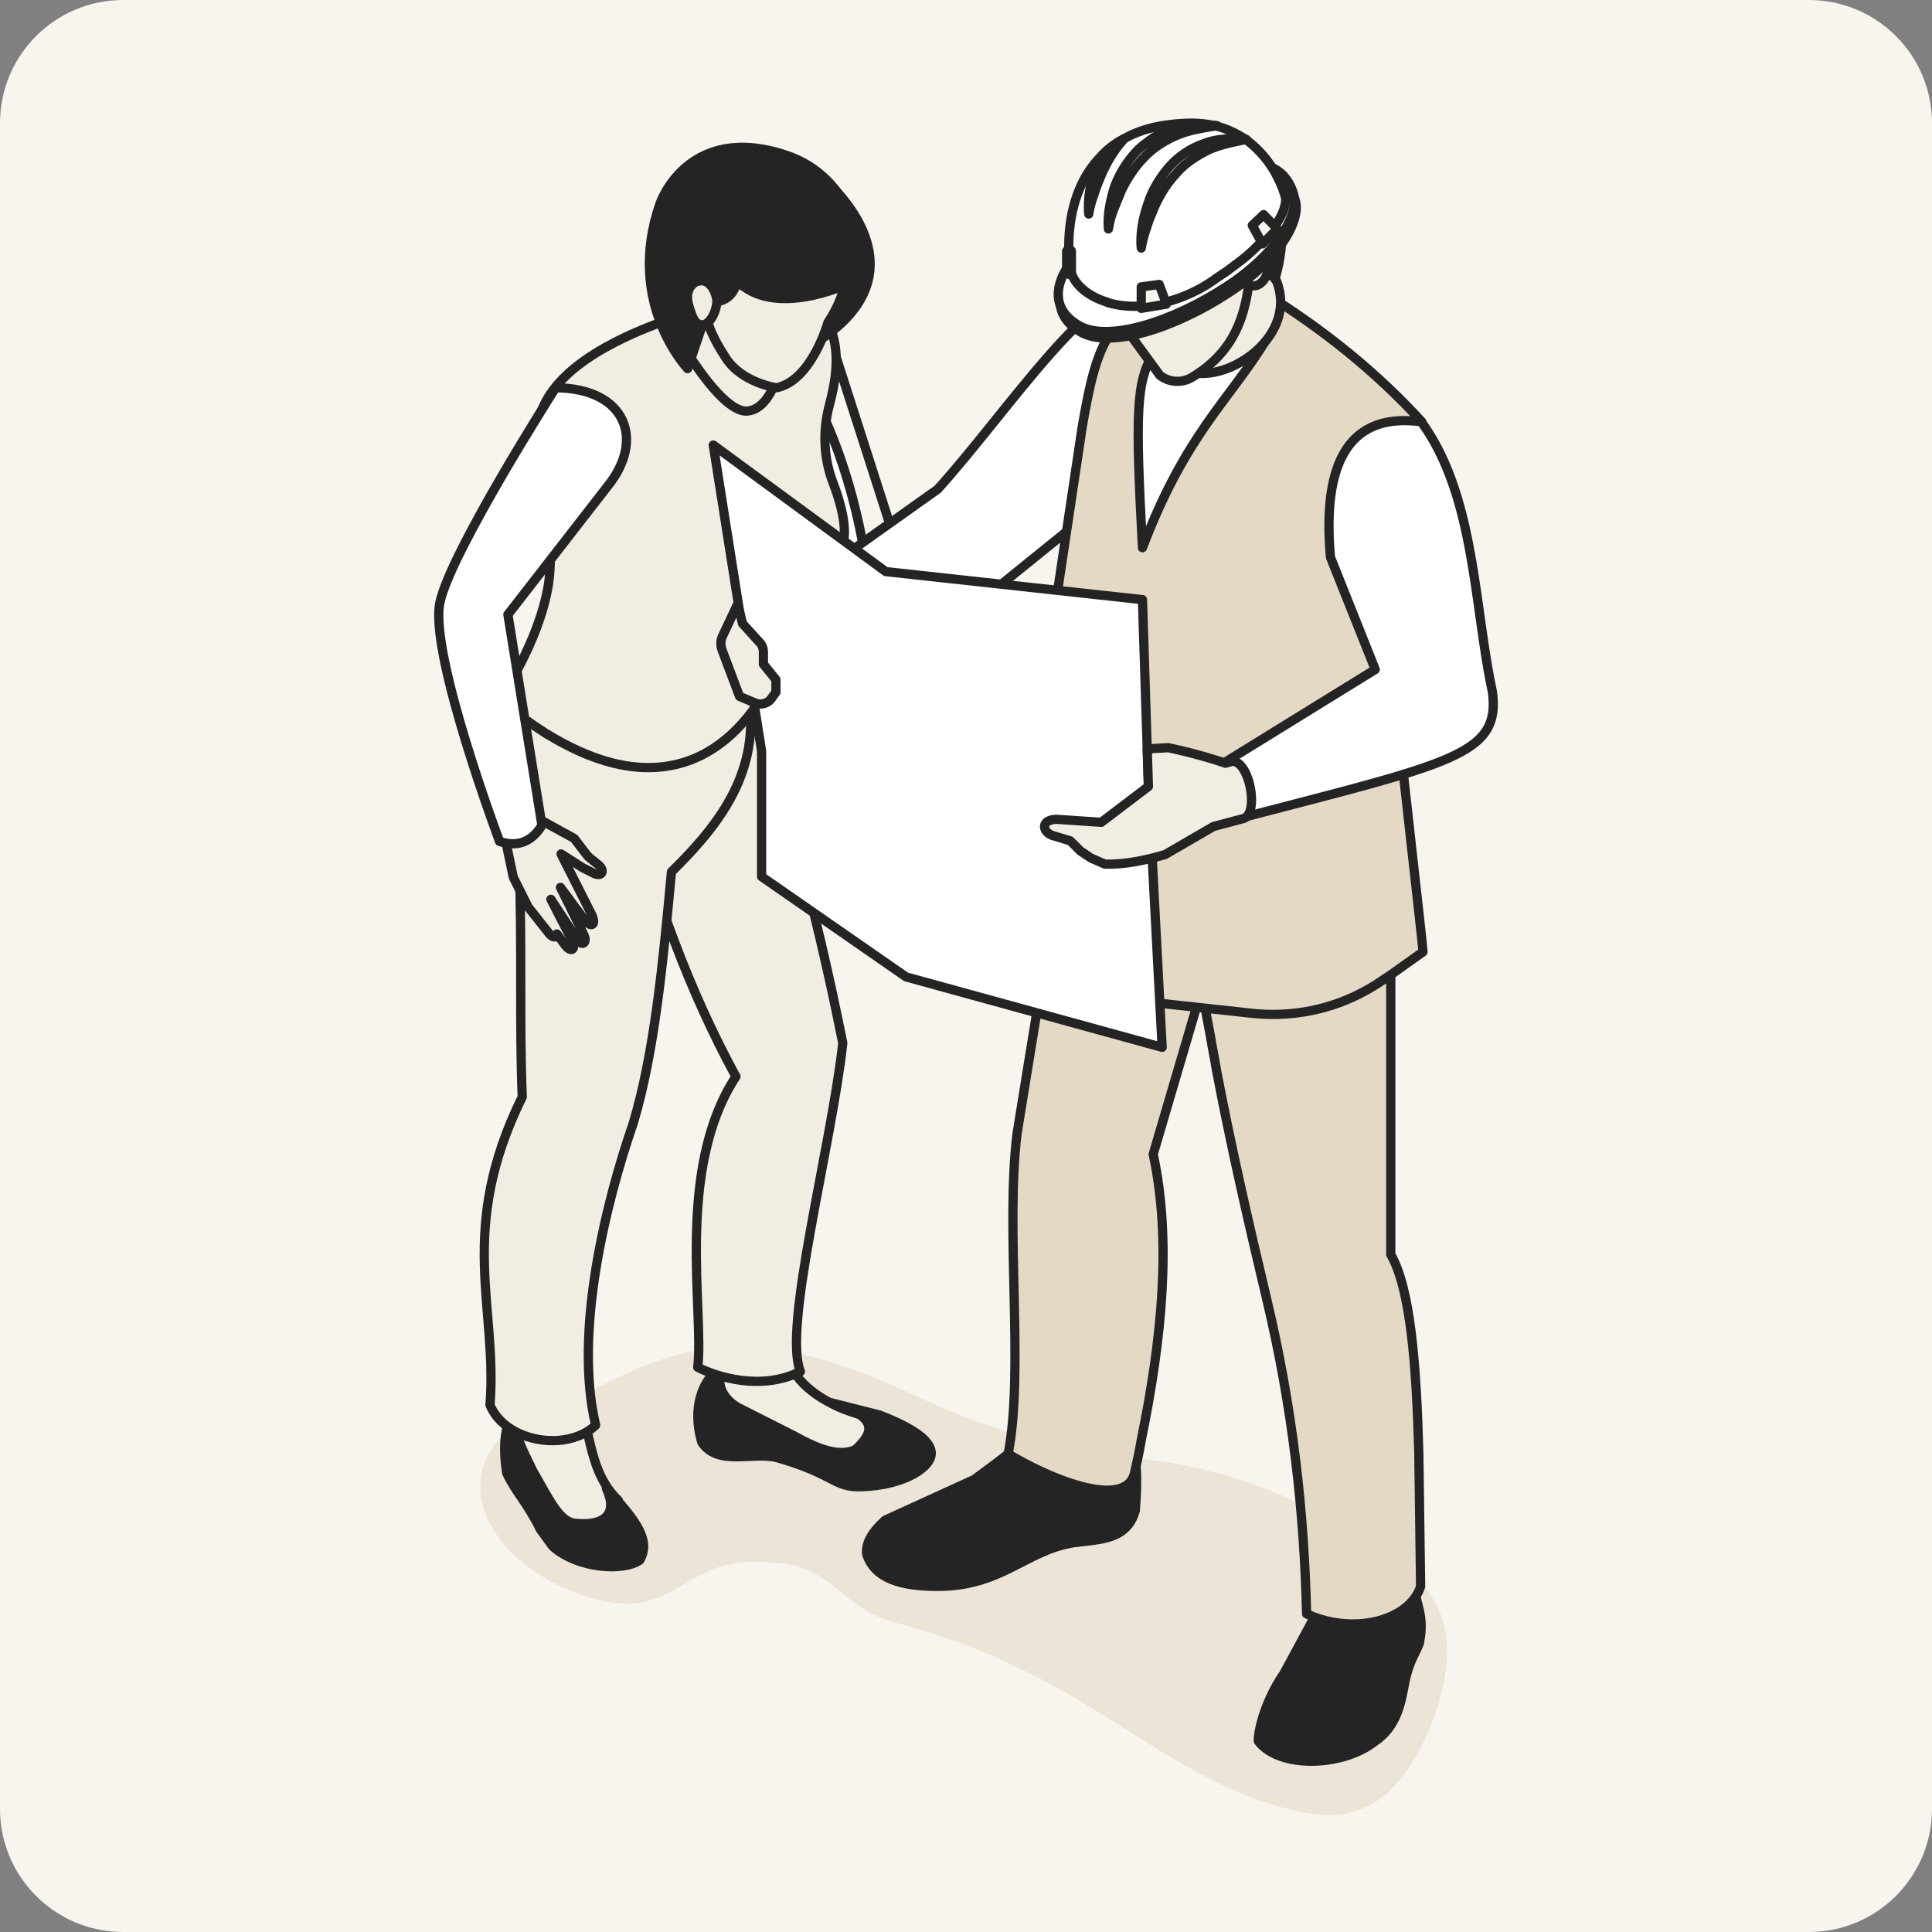
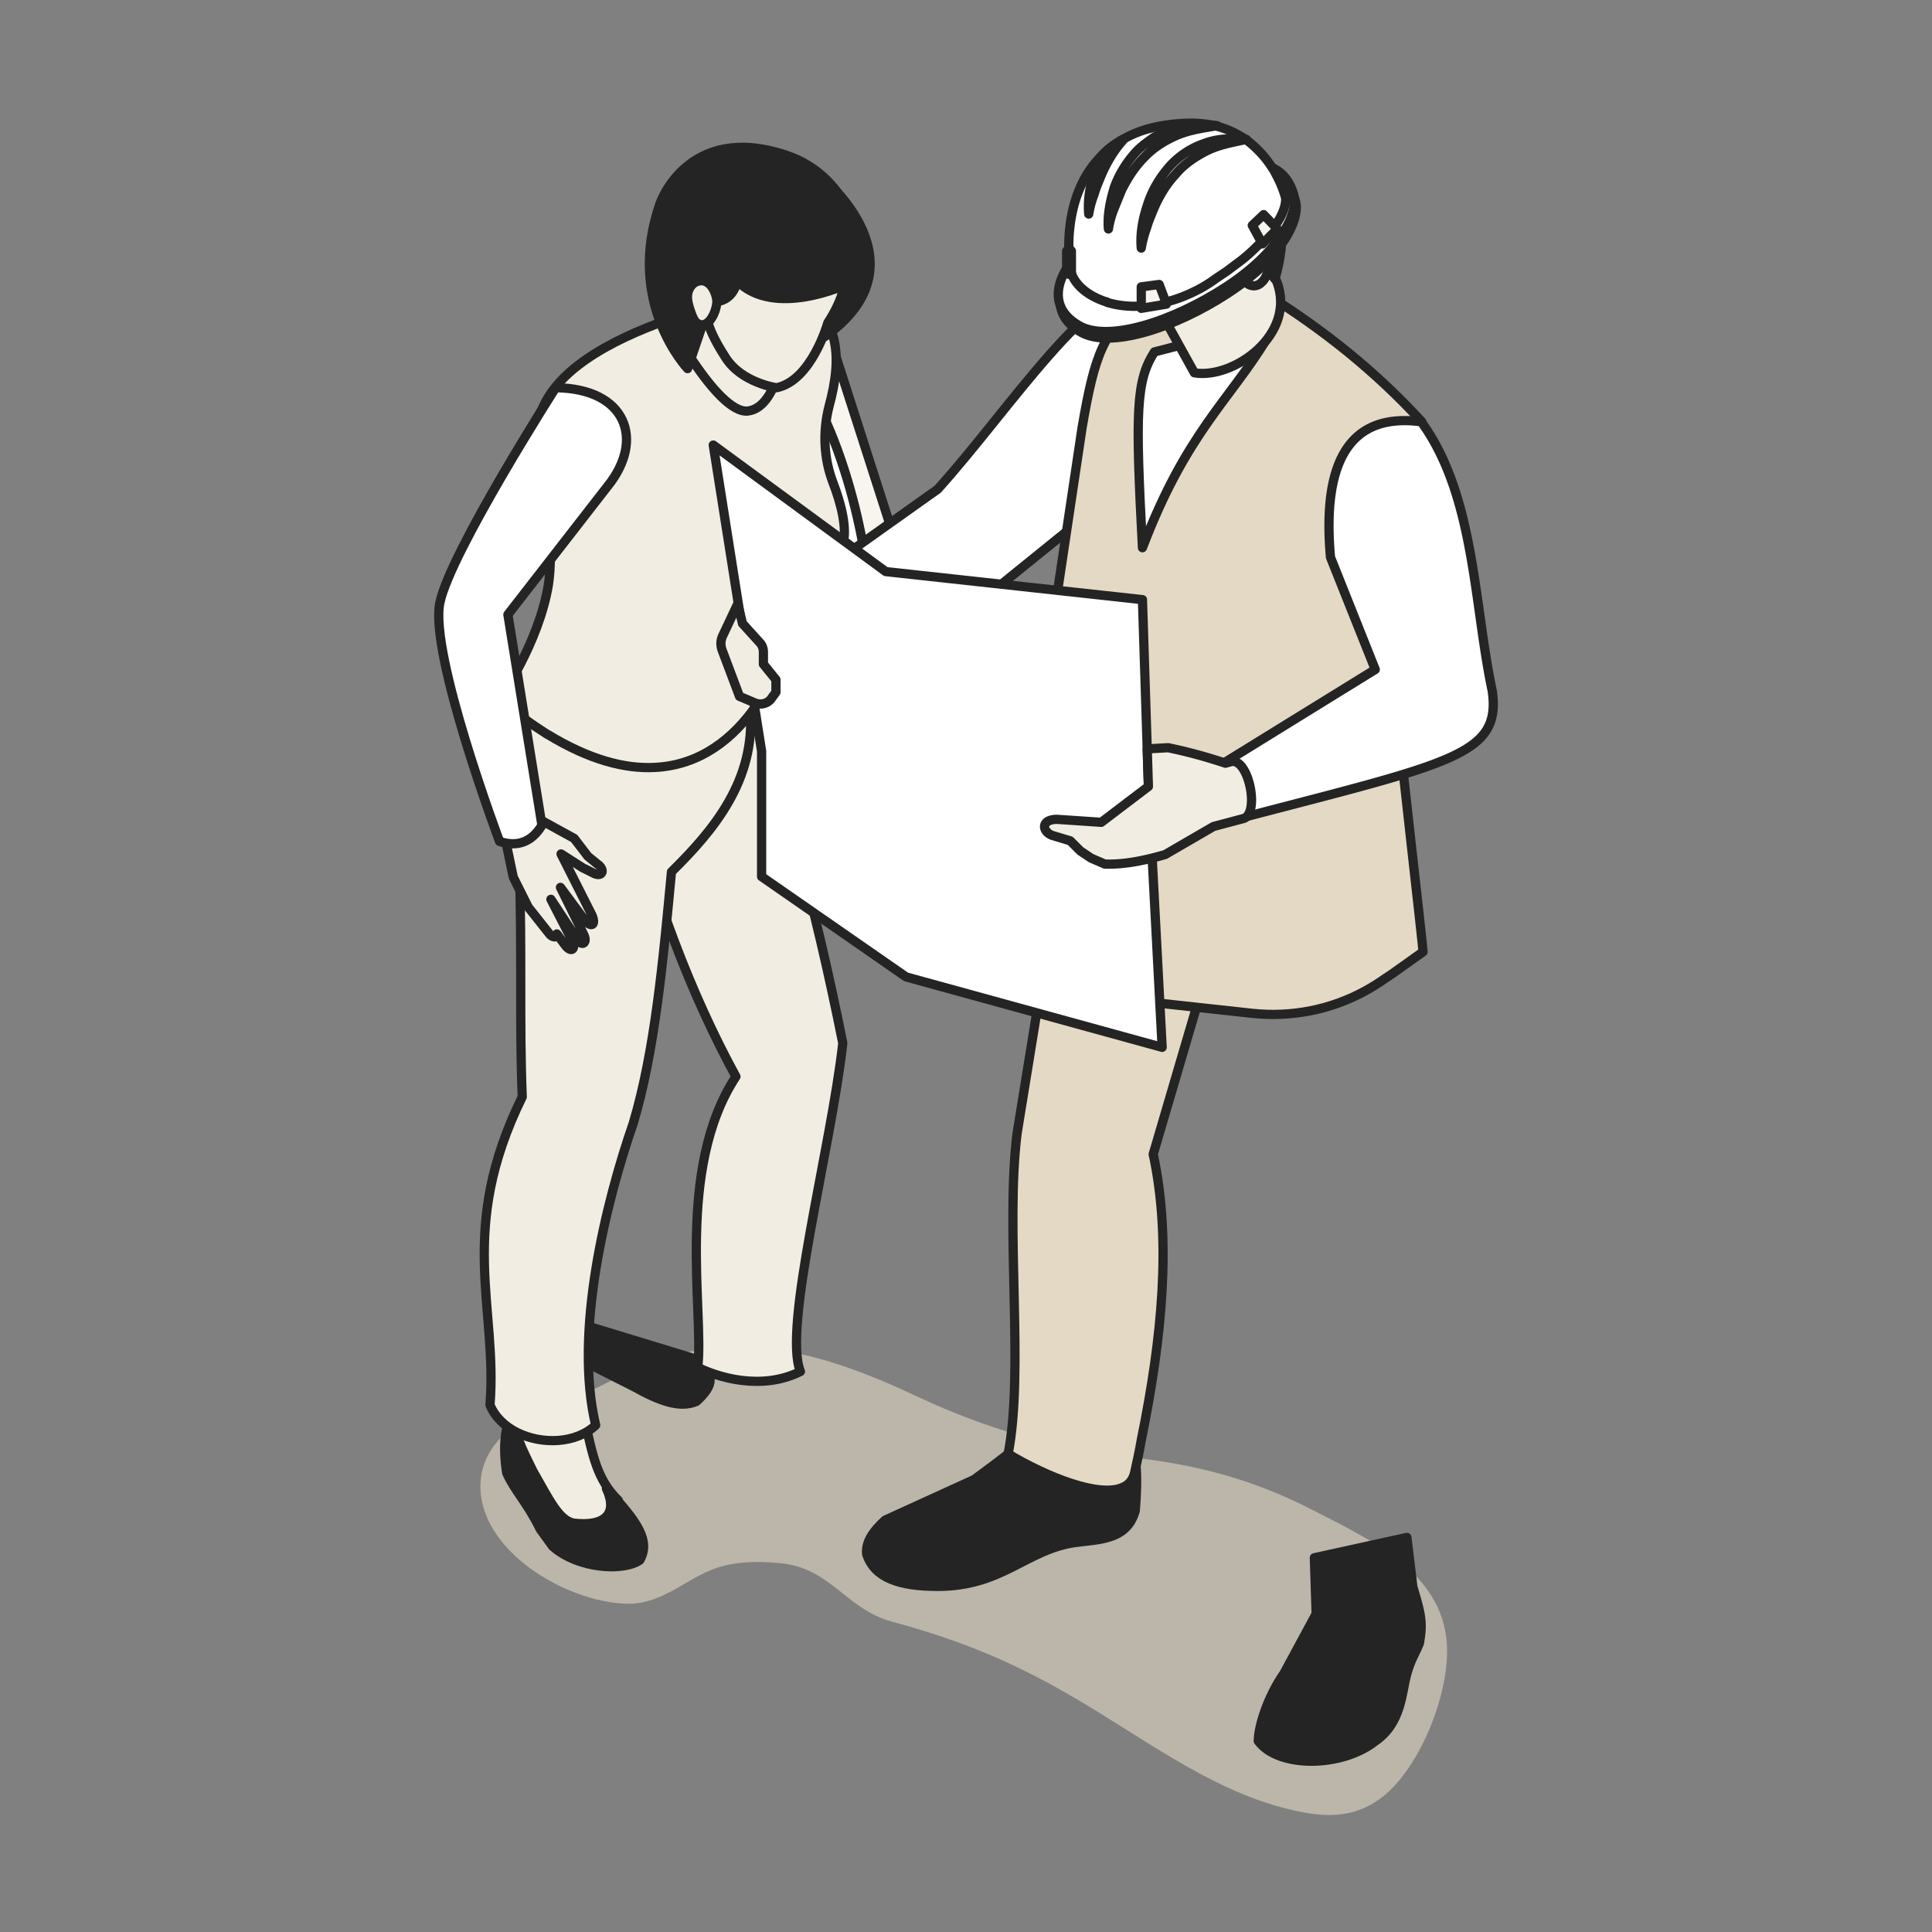
<svg xmlns="http://www.w3.org/2000/svg" width="251" height="251" fill="none">
  <rect width="100%" height="100%" fill="#808080" stroke="none" />
  <style>.B{fill:#f2ede2}.C{fill:#fff}.D{fill:#242424}.E{fill:#f8f5ef}.F{fill:#e4d9c4}</style>
  <g clip-path="url(#A)">
-     <path d="M0 16C0 7.163 7.163 0 16 0h219c8.837 0 16 7.163 16 16v219c0 8.837-7.163 16-16 16H16c-8.837 0-16-7.163-16-16V16z" class="E" />
    <path opacity=".6" d="M72.267 182.989c-4.963 1.008-9.694 4.575-9.849 9.849-.233 8.608 11.09 15.278 18.923 15.51 5.041.155 8.065-3.722 12.563-4.886 2.249-.62 5.041-.62 7.367-.387 6.592.543 8.608 5.971 14.58 7.6 8.608 2.326 15.355 5.041 23.11 9.539 9.074 5.196 17.915 12.175 28.074 14.735 4.576 1.163 8.686 1.551 12.641-1.551 4.886-3.878 8.686-13.495 8.298-19.776-.543-9.306-9.926-13.572-17.139-17.294-7.755-4.033-15.2-6.049-23.808-6.98-9.617-1.008-18.923-3.723-27.686-7.833-6.592-3.102-13.649-5.894-20.939-6.437-9.927-.853-16.674 3.102-26.135 7.911z" class="F" />
    <g stroke="#242424" stroke-width="1.2" stroke-linejoin="round">
      <path d="M100.186 44.636c4.266.155 6.127-2.869 8.454 1.784l7.522 23.421 6.747 1.784v9.616c-.077 0-.233.078-.31.078-3.723 1.008-6.98 1.241-9.849 1.163C99.799 83.489 99.101 55.26 99.101 55.26l1.085-10.625z" class="E" />
      <path d="M99.178 55.26s.62 28.229 13.649 27.221c2.947.078 6.204-.155 9.849-1.163l-9.616-2.482c-.465-11.012-5.429-28.539-12.796-34.278L99.178 55.26z" class="C" />
-       <path d="M111.741 183.765c-4.343-1.241-7.91-3.568-9.228-6.747-2.715.775-5.662.465-8.144-.776 0 .155 0 .233-.077.388-2.249 2.947-3.335 5.816-1.163 8.531h6.514l6.437 4.265 6.98-.155c.853-2.327 1.396-4.576-1.319-5.506z" class="B" />
-       <path d="M93.672 177.56c-3.257 2.404-3.49 6.592-2.482 9.849 2.171 3.179 6.747 1.085 9.927 2.016 7.29 2.094 7.29 3.878 10.78 3.723 5.661-.156 9.383-2.637 9.073-4.576-.232-1.629-2.714-3.18-6.669-4.731l-6.437-1.628c1.008.62 2.326 1.085 3.8 1.551 2.016 1.396 1.318 2.869-.543 4.575-2.094.931-4.73 0-8.065-1.861l-7.213-3.645c-1.939-1.163-2.792-2.869-2.172-5.273z" class="D" />
+       <path d="M93.672 177.56l-6.437-1.628c1.008.62 2.326 1.085 3.8 1.551 2.016 1.396 1.318 2.869-.543 4.575-2.094.931-4.73 0-8.065-1.861l-7.213-3.645c-1.939-1.163-2.792-2.869-2.172-5.273z" class="D" />
      <path d="M67.537 182.136v.465c-1.008 1.861-.931 4.653-.698 7.6l4.886 8.066c.078.387 6.592 2.016 6.592 2.016l2.016-5.351c-2.792-2.714-3.335-5.894-4.343-10.315-3.025.388-5.894 0-8.453-2.481z" class="B" />
      <path d="M67.537 182.523c-2.249 1.939-2.171 5.894-1.706 8.841 1.086 2.404 2.637 3.8 4.343 7.29l1.629 2.249c3.335 2.947 9.229 3.257 11.322 1.784 1.396-2.482-.233-4.963-4.343-9.306 1.551 3.334-.233 4.963-4.265 4.498-1.939-.388-3.18-3.102-5.274-6.747-1.861-3.8-3.102-6.049-1.706-8.609z" class="D" />
      <g class="B">
        <path d="M103.987 178.18c-2.327-5.662 3.955-28.85 5.506-42.654-3.645-18.225-8.143-34.821-13.727-49.091l-14.114 17.14c3.49 13.106 7.988 25.359 13.959 36.294-7.91 12.021-4.11 30.633-4.963 37.768 2.482 1.241 8.221 3.102 13.339.543z" />
        <path d="M63.659 182.524c.62 1.551 1.939 2.791 3.49 3.567 3.257 1.629 7.678 1.473 10.237-.931-2.869-12.098 1.319-28.927 4.886-39.241 2.792-9.306 3.877-21.094 4.963-32.65 5.429-5.351 10.935-11.865 10.237-21.016 1.706-10.935-26.678-16.286-30.866-3.102-3.567 8.608-1.861 15.122.853 22.723.388 12.33 0 20.706.388 30.633-8.531 17.371-3.18 27.22-4.188 40.017z" />
        <path d="M64.9 90.857c2.094 1.784 4.188 3.257 6.127 4.498.078 0 .078.078.155.078 5.351 3.257 10.004 4.498 13.959 4.265 5.816-.31 10.159-3.722 13.184-8.143-.62-3.722-.698-9.927 1.086-13.572.078-.078.078-.233.155-.31.078-.155.155-.233.155-.31.078-.078.931 0 1.784-.078.775-.155 1.861-.388 2.946-.853 1.939-.853 4.111-2.559 5.041-5.661.621-2.094-.232-5.351-1.24-7.988-1.241-3.18-1.396-6.669-.543-10.004 1.706-6.282 1.628-12.176-5.196-15.2 0 0-27.609 4.11-32.107 15.666-1.784 4.576.465 8.065.853 11.943.078.931.155 1.939.155 2.947.155 2.792.155 5.661-.155 7.755-1.241 7.678-6.359 14.968-6.359 14.968z" />
        <path d="M102.048 44.17s-.854 8.763-4.886 9.229-11.012-12.951-11.012-12.951l7.91-5.119 7.988 8.841z" />
      </g>
      <path d="M106.933 23.153s13.649 11.167.155 20.629l-5.041-12.408 4.886-8.22z" class="D" />
      <path d="M98.713 21.991s9.151 1.551 10.935 11.012c0 0 1.473 3.49-2.094 8.919 0 0-2.094 7.523-6.67 8.453 0 0-4.498-.62-6.591-3.878-3.335-5.118-2.327-6.282-2.327-6.282s-4.731-4.343-2.482-11.478c2.171-7.057 9.229-6.747 9.229-6.747z" class="B" />
      <path d="M109.958 36.957s-9.384 4.42-14.192-.465c0 0-.388 2.792-3.18 2.714l-.698 1.163-2.559 7.523s-8.143-8.531-3.567-21.482c0 0 3.567-10.469 16.286-6.282 8.763 2.87 11.167 12.874 7.91 16.829z" class="D" />
      <g class="B">
        <path d="M90.57 36.57c-.698.233-1.163 1.008-1.241 1.706-.078.775.155 1.473.388 2.171.155.465.31.853.543 1.241.31.388.775.62 1.241.465 1.008-.31 1.706-2.171 1.629-3.18-.155-1.163-1.008-2.947-2.559-2.404zm-26.213 68.013l.931 2.714 1.396 6.67 1.939 3.878 2.637 3.334c.465.698 1.163.698 1.086.155l1.086 1.474c.776 1.008 1.396.543.931-.543l-2.792-5.429 3.412 5.196c.62 1.009 1.396.466.853-.62l-3.024-6.127 3.102 4.188c.853 1.086 1.551.776 1.008-.543l-4.033-7.988 2.792 1.784 1.551.776c1.086.465 1.396-.543.388-1.241l-1.241-1.008-1.784-2.327-5.506-3.024-2.404-3.413-2.326 2.094z" />
      </g>
      <path d="M78.937 63.17L65.986 79.844l4.421 27.376c-1.318 2.171-3.18 2.869-5.506 2.094 0 0-9.151-24.352-7.755-31.021 1.396-6.592 15.045-27.919 15.045-27.919 9.151.078 11.633 6.747 6.747 12.796z" class="C" />
      <path d="M99.799 77.284s.93.155 1.706 0 1.861-.388 2.947-.853c-2.56.078-3.645-1.241-4.421-2.947.233 1.241.233 2.482-.232 3.8z" class="E" />
      <path d="M148.967 37.423c-6.98-1.163-17.76 15.743-27.144 26.135L103.599 76.51s1.396 10.547 1.783 10.547 24.739-11.168 24.739-11.168l28.772-23.266-9.926-15.2z" class="C" />
      <path d="M146.64 187.254c1.163 1.473 1.163 5.04.853 8.996-1.086 3.955-4.886 3.722-8.065 4.187-6.204 1.009-9.306 5.662-17.605 5.662-4.963 0-8.22-1.086-9.228-4.188-.155-1.474.698-2.87 2.404-4.421l11.555-5.273c.31-.233 5.351-3.878 5.429-4.265l1.938-9.074h12.176l.543 8.376z" class="D" />
      <path d="M130.975 188.883c5.04 3.024 11.865 5.739 14.89 4.343.775-.311 1.318-.931 1.551-1.939.31-1.396.62-2.792.853-4.188 2.714-13.261 3.955-25.98 1.551-37.147l6.204-21.095.155-.542 1.396-4.731.155-.543c.078-12.874-5.196-17.527-14.502-16.208-.543.077-1.086.155-1.629.31l-1.241.232-1.783.466-1.241 7.445-5.196 31.951c-1.551 12.409.931 30.944-1.163 41.646z" class="F" />
      <path d="M183.555 206.177c1.086 3.567 1.318 4.653.853 7.29-.543 1.396-1.086 2.016-1.629 3.955-.698 2.404-.62 6.437-4.187 8.841-4.266 3.335-12.486 3.49-15.123-.077 0-1.784 1.163-5.662 3.335-8.764l4.188-7.755-.233-7.29 12.02-2.637.776 6.437z" class="D" />
      <g class="F">
-         <path d="M142.84 103.964c0 1.008.155 1.939.31 2.947.078.543.233 1.086.388 1.629 1.086 3.8 3.335 7.212 5.661 10.159 2.792 3.645 5.662 6.592 6.747 8.763.078.233.078.543.155.931.311 1.861.931 4.963 1.164 6.282.232 1.473.542 2.869.775 4.343 1.784 9.384 4.033 19.31 6.514 29.702 3.413 14.27 4.886 27.841 5.197 40.948 4.343 2.016 9.461 1.628 12.485-.543 1.086-.776 1.939-1.784 2.327-3.025l-.233-17.294c-.31-11.478-1.085-21.404-3.645-25.825v-57.698l-5.351-.621-3.179-.388-19.466-2.249-2.016-.232-1.086-.155-4.808-.543-1.939 2.869z" />
        <path d="M127.64 115.519l17.682 13.261 1.629 1.163 3.644.388 12.099 1.318c5.118.543 10.237-.465 14.735-2.947.853-.465 1.706-1.008 2.481-1.551l.931-.62 4.033-2.869c0-.776-3.103-27.454-3.18-29.238 0-.078.931-12.176.931-12.176l.155-2.016 1.938-25.437c-5.894-6.437-12.718-11.943-20.473-16.751l-15.433.776c-5.506 3.955-6.592 7.29-8.221 16.674l-4.73 31.564c-.543 3.955-5.972 21.327-7.678 26.833-.388 1.008-.543 1.551-.543 1.629z" />
      </g>
      <path d="M148.424 71.159c-.931-17.76-.853-21.637 1.551-25.437l4.808-1.241 9.849-.543c-4.885 8.065-10.547 12.331-16.208 27.221z" class="C" />
      <g class="B">
        <path d="M162.616 30.831l3.257 5.739c2.637 6.902-5.661 12.719-10.702 11.866l-5.119-9.229 12.564-8.376z" />
-         <path d="M162.306 36.338c-.543 4.731-1.939 9.229-7.135 12.486-1.551 1.086-3.335.853-4.498-.078l-4.188-5.739c-1.706-1.784-2.792-3.8-3.568-6.127l6.437-13.261h10.004l4.731 6.514-1.783 6.204z" />
      </g>
      <g class="E">
        <path d="M164.787 35.175l-3.955.853c-1.241-1.163-3.024-1.241-4.265-.31-2.094 1.474-5.584 3.257-9.539 3.025-4.808-.31-7.057-4.033-6.747-7.523.31-3.8 6.669-12.331 14.037-11.865 8.763.62 14.502 5.972 11.322 16.906l-.853-1.086z" />
        <path d="M163.236 30.91c.621-.155 1.396.077 1.707.62.232.388.31.853.31 1.318 0 1.008-.233 2.016-.698 2.869-.155.388-.388.776-.698 1.008-.31.31-.776.465-1.163.388-1.474-.233-1.241-2.094-1.396-3.18-.155-1.163.62-2.714 1.938-3.024z" />
        <path d="M163.469 22.222s3.567-.31 4.808 3.8c.776 2.482-1.861 7.6-8.763 12.098s-15.278 7.212-19.078 5.041c-5.273-3.025-1.241-7.988-1.241-7.988l14.115-11.478 10.159-1.473z" />
      </g>
      <g class="C">
        <path d="M163.236 21.371s3.568-.31 4.808 3.8c.776 2.482-1.861 7.6-8.763 12.098s-15.278 7.212-19.078 5.041c-5.273-3.025-1.241-7.988-1.241-7.988l14.115-11.478 10.159-1.474z" />
        <path d="M138.963 34.012v.31c0 .31.077.62.155.931.465 1.706 2.171 3.18 4.575 3.955.078 0 .078 0 .155.078 1.784.543 3.956.698 6.282.233 1.939-.31 3.955-1.008 6.049-2.171.543-.31 1.163-.698 1.784-1.163l1.396-.931 1.861-1.396a22.03 22.03 0 0 0 2.016-1.784l.233-.233c.31-.31.621-.543.853-.853l1.319-1.629c.853-1.241 1.396-2.404 1.396-3.567 0 0-.311-1.396-1.241-3.102-.155-.31-.311-.62-.543-.931-.776-1.241-1.939-2.559-3.413-3.645-1.085-.698-2.248-1.318-3.722-1.706-1.241-.31-2.559-.465-4.188-.388-3.335.155-5.894.853-7.91 2.016-1.163.62-2.172 1.396-2.947 2.249-5.274 5.274-4.11 13.727-4.11 13.727zm45.678 20.783c6.98 9.539 6.824 23.731 9.229 34.976 1.163 8.298-5.119 9.306-32.417 16.441-3.723.775-5.506-1.474-2.249-7.213l19.465-12.02-5.816-14.58c-1.163-13.106 2.947-18.768 11.788-17.604zm-36.217 23.109l-33.348-3.645-22.412-16.441 6.282 39.784v16.286l18.767 13.028 33.27 9.151-1.784-33.89-.775-24.274z" />
      </g>
      <g class="B">
        <path d="M137.334 106.445l5.739.388 6.126-4.653-.155-4.886 2.715-.155a64.94 64.94 0 0 1 7.445 2.016l.853-.233c2.249-.233 3.645 6.98 1.396 7.445l-3.8 1.009-6.282 3.645c-2.404.697-5.119 1.318-7.833 1.24l-1.784-.775-1.396-.931-1.318-1.318-2.327-.698c-1.395-.543-1.473-2.094.621-2.094zm-40.87-25.437l2.249 2.482c.31.31.465.776.465 1.241v1.551l1.629 2.016v1.629l-.621.853c-.465.62-1.318.853-2.094.543l-2.016-.853-2.249-5.972c-.233-.62-.233-1.318.078-1.939l1.939-4.11.62 2.559z" />
      </g>
      <g class="E">
        <path d="M151.526 39.517c-.155-.543-.931-2.559-.931-2.559l-2.326.31v2.792l3.257-.543zm14.425-9.771l-1.939 1.939-1.319-2.404 1.474-1.396 1.784 1.861zm-26.756 5.738v-2.87l-.31-.388-.31.388v2.327l.31.698.31-.155zm9.074-3.256a14.56 14.56 0 0 1 .698-2.637c.232-.853.62-1.706.93-2.482.698-1.629 1.629-3.18 2.792-4.421 1.086-1.318 2.559-2.327 4.11-3.102s3.335-1.086 5.119-1.473c-1.784-.155-3.723-.155-5.506.543a10.66 10.66 0 0 0-4.654 3.18c-1.241 1.474-2.171 3.102-2.714 4.886-.62 1.861-.931 3.723-.775 5.506zm-4.266-2.482a12.33 12.33 0 0 1 .698-2.559l1.009-2.482c.775-1.551 1.706-3.024 2.946-4.265 1.164-1.241 2.637-2.172 4.266-2.87s3.412-.931 5.196-1.241c-.465-.078-.931-.078-1.396-.078s-.931-.077-1.396 0c-.931.078-1.861.155-2.714.465-.931.233-1.784.698-2.637 1.086-.776.543-1.551 1.086-2.249 1.784-1.319 1.396-2.327 3.024-2.947 4.731-.543 1.784-.931 3.645-.776 5.429zm-2.559-1.94a12.33 12.33 0 0 1 .698-2.559c.233-.853.621-1.706.931-2.482.698-1.629 1.628-3.18 2.714-4.421.078-.078.155-.233.233-.31-1.164.62-2.172 1.396-2.947 2.249-.388.698-.698 1.473-.931 2.249-.543 1.629-.853 3.412-.698 5.274z" />
      </g>
    </g>
  </g>
  <defs>
    <clipPath id="A">
      <path d="M0 0h251v251H0z" class="C" />
    </clipPath>
  </defs>
</svg>